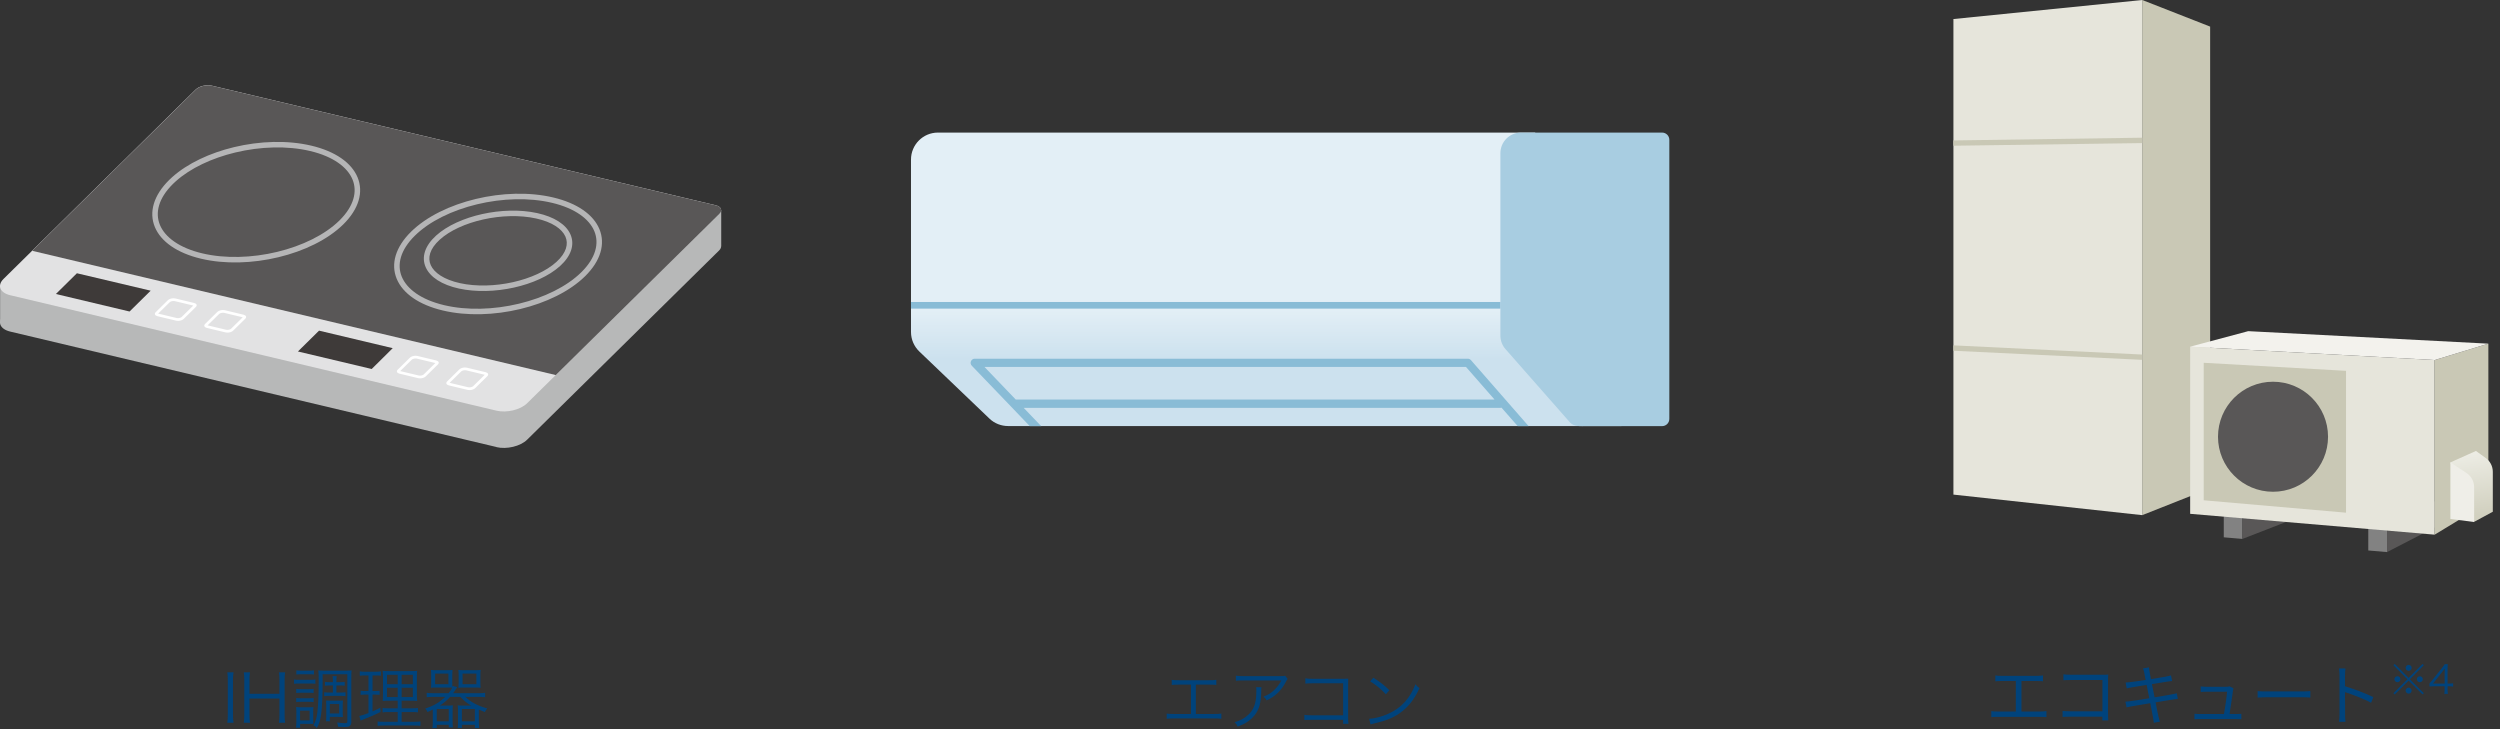
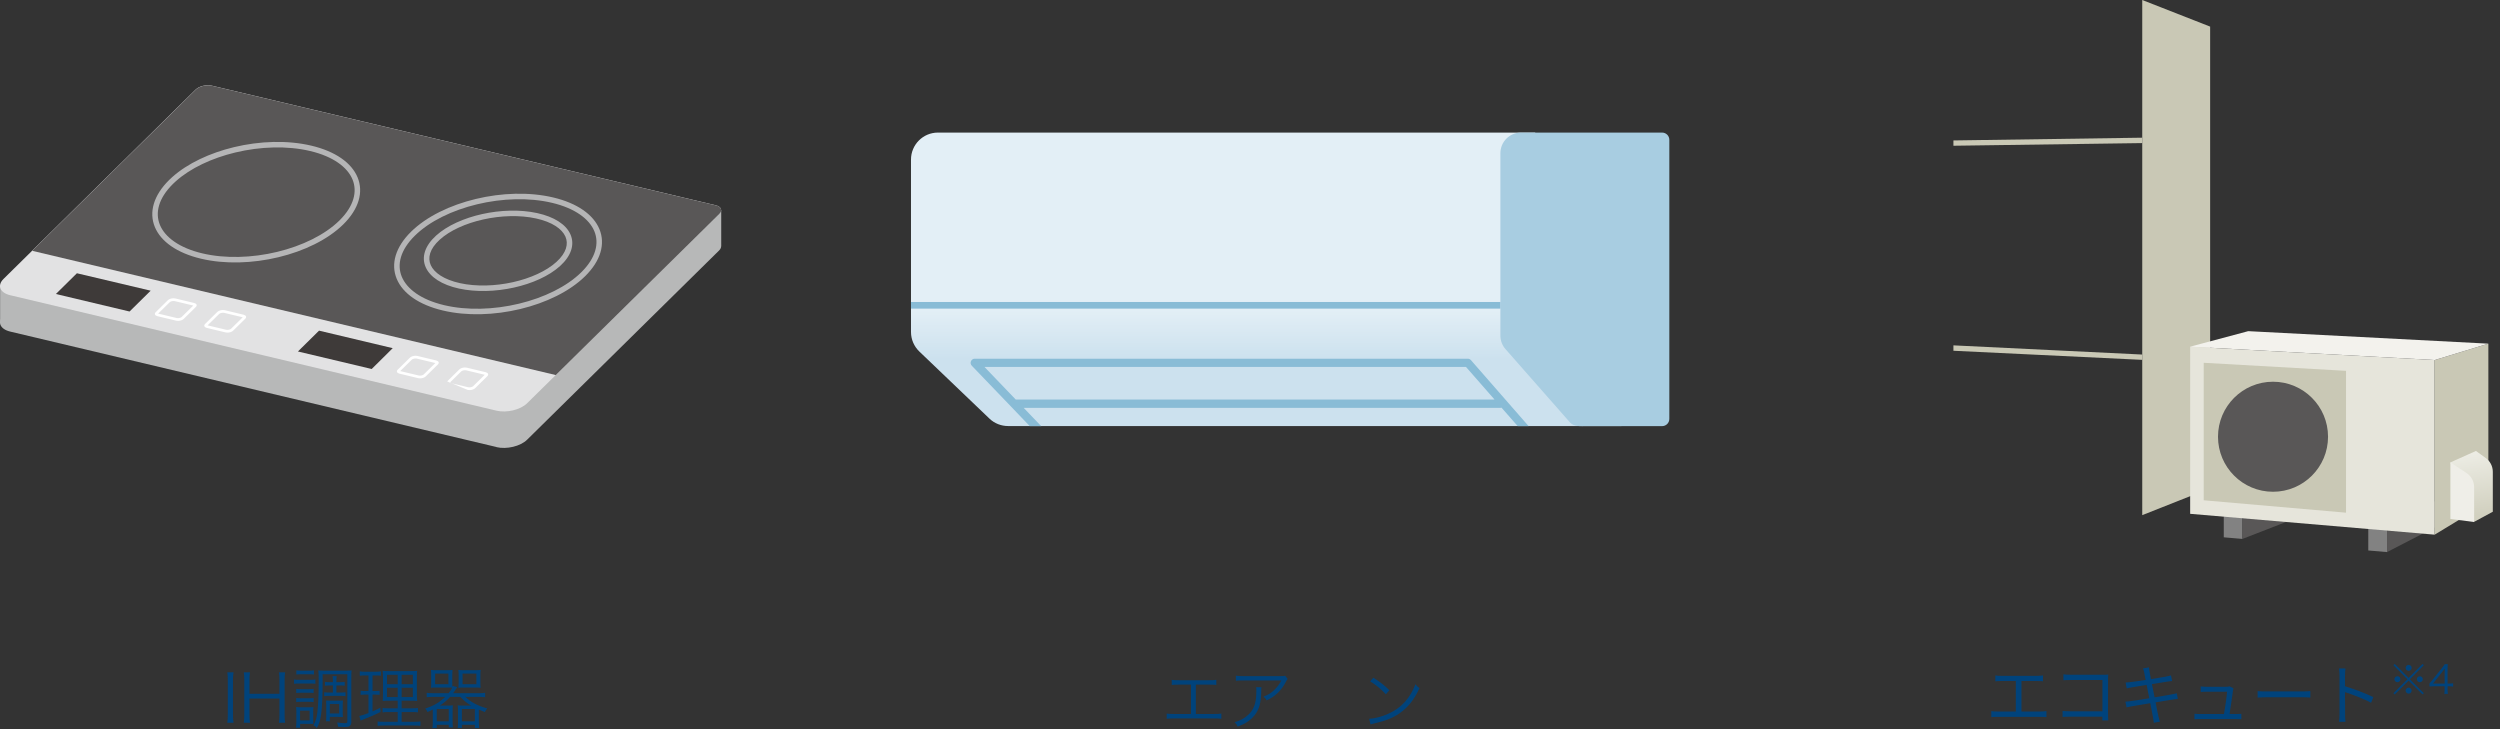
<svg xmlns="http://www.w3.org/2000/svg" width="264" height="77" viewBox="0 0 264 77" fill="none">
  <rect x="0" y="0" width="264" height="77" fill="#333333" stroke="none" />
  <path d="M0.011 30.206V34.056H3.561V30.126L0.011 30.206Z" fill="#B7B8B8" />
  <path d="M25.381 17.134C27.301 16.708 29.389 16.637 31.193 17.033C32.984 17.426 34.228 18.221 34.696 19.266C35.179 20.345 34.784 21.553 33.606 22.621C32.431 23.686 30.648 24.473 28.731 24.898C26.811 25.324 24.722 25.395 22.919 25C21.133 24.607 19.89 23.811 19.421 22.766C18.936 21.688 19.329 20.48 20.507 19.412C21.681 18.346 23.464 17.56 25.381 17.134ZM31.069 17.599C29.363 17.225 27.361 17.289 25.507 17.701C23.649 18.113 21.971 18.866 20.896 19.841C19.824 20.813 19.606 21.765 19.949 22.529C20.307 23.327 21.33 24.056 23.044 24.433C24.75 24.807 26.752 24.743 28.606 24.331C30.464 23.919 32.142 23.166 33.217 22.191C34.289 21.219 34.509 20.267 34.167 19.503C33.81 18.706 32.788 17.976 31.069 17.599Z" fill="#B5B5B6" />
  <path d="M76.161 25.996V22.176H72.011V27.146L76.201 25.996" fill="#B7B8B8" />
  <path d="M52.431 47.206L1.081 35.016C-0.009 34.756 -0.329 33.986 0.371 33.296L20.661 11.906C21.031 11.546 21.791 11.356 22.371 11.496L75.581 25.526C76.161 25.666 76.321 26.066 75.951 26.436L55.661 46.436C54.961 47.126 53.511 47.476 52.421 47.216L52.431 47.206Z" fill="#B7B8B8" />
  <path d="M52.431 43.366L1.081 31.176C-0.009 30.916 -0.329 30.146 0.371 29.456L20.661 9.456C21.031 9.096 21.791 8.906 22.371 9.046L75.581 21.676C76.161 21.816 76.321 22.216 75.951 22.586L55.661 42.586C54.961 43.276 53.511 43.626 52.421 43.366H52.431Z" fill="#E2E2E3" />
  <path d="M75.591 21.686L22.381 9.056C21.801 8.916 21.041 9.106 20.671 9.466L3.401 26.486L58.691 39.606L75.961 22.586C76.331 22.226 76.161 21.816 75.591 21.676V21.686Z" fill="#595757" />
  <path d="M24.71 15.539C27.417 14.888 30.356 14.781 32.889 15.384H32.888C35.417 15.984 37.127 17.193 37.761 18.73C38.404 20.29 37.897 22.071 36.255 23.692C34.611 25.311 32.107 26.513 29.403 27.163C26.696 27.814 23.756 27.921 21.224 27.318C18.695 26.718 16.986 25.509 16.352 23.972C15.708 22.412 16.215 20.631 17.858 19.01L18.176 18.711C19.816 17.243 22.175 16.149 24.71 15.539ZM32.754 15.948C30.327 15.371 27.481 15.47 24.845 16.104C22.372 16.698 20.111 17.758 18.565 19.142L18.265 19.423C16.728 20.941 16.364 22.48 16.888 23.75C17.421 25.043 18.918 26.174 21.359 26.754C23.786 27.331 26.631 27.233 29.267 26.599C31.905 25.964 34.302 24.801 35.848 23.279C37.385 21.761 37.748 20.222 37.225 18.952C36.692 17.66 35.195 16.528 32.754 15.948Z" fill="#B5B5B6" />
  <path d="M50.246 21.009C52.954 20.358 55.896 20.251 58.429 20.854H58.428C60.957 21.454 62.666 22.663 63.301 24.201C63.944 25.76 63.437 27.541 61.795 29.162C60.151 30.781 57.647 31.983 54.942 32.633C52.236 33.284 49.296 33.391 46.764 32.788C44.235 32.188 42.526 30.979 41.892 29.442C41.248 27.882 41.755 26.102 43.397 24.48C45.037 22.861 47.541 21.66 50.246 21.009ZM58.294 21.418C55.867 20.841 53.019 20.94 50.382 21.573C47.742 22.208 45.346 23.372 43.805 24.893C42.267 26.411 41.904 27.95 42.428 29.22C42.961 30.512 44.458 31.644 46.898 32.224C49.326 32.801 52.171 32.703 54.807 32.069C57.445 31.434 59.842 30.271 61.388 28.749C62.925 27.231 63.288 25.692 62.765 24.422C62.231 23.13 60.735 21.998 58.294 21.418Z" fill="#B5B5B6" />
  <path d="M50.921 22.604C52.841 22.178 54.929 22.107 56.733 22.503C58.519 22.896 59.763 23.691 60.232 24.736C60.716 25.814 60.324 27.023 59.146 28.091C57.971 29.156 56.188 29.943 54.271 30.368C52.351 30.794 50.263 30.865 48.459 30.47C46.673 30.076 45.43 29.281 44.961 28.236C44.476 27.158 44.869 25.95 46.047 24.882C47.221 23.817 49.004 23.03 50.921 22.604ZM56.609 23.069C54.903 22.695 52.901 22.759 51.047 23.171C49.189 23.583 47.511 24.336 46.436 25.311C45.364 26.283 45.146 27.235 45.489 27.999C45.847 28.797 46.87 29.526 48.584 29.903C50.29 30.277 52.292 30.213 54.146 29.802C56.004 29.389 57.681 28.636 58.757 27.661C59.828 26.689 60.046 25.737 59.703 24.973C59.345 24.176 58.323 23.446 56.609 23.069Z" fill="#B5B5B6" />
  <path d="M13.681 32.896L5.901 31.046L8.121 28.856L15.911 30.696L13.681 32.896Z" fill="#3E3A39" />
  <path d="M18.801 33.736C18.741 33.736 18.691 33.736 18.651 33.716L16.651 33.236C16.541 33.216 16.511 33.166 16.501 33.146L17.831 31.796C17.931 31.696 18.131 31.626 18.331 31.626C18.391 31.626 18.441 31.626 18.491 31.646L20.491 32.126C20.601 32.146 20.631 32.196 20.641 32.216L19.311 33.566C19.211 33.666 19.001 33.736 18.811 33.736H18.801Z" fill="#E2E2E3" />
  <path d="M18.321 31.786C18.321 31.786 18.411 31.786 18.441 31.796L20.411 32.266L19.191 33.466C19.131 33.526 18.971 33.596 18.791 33.596C18.751 33.596 18.701 33.596 18.671 33.586L16.701 33.116L17.921 31.916C17.981 31.856 18.141 31.786 18.321 31.786ZM18.321 31.496C18.091 31.496 17.851 31.576 17.721 31.706L16.441 32.966C16.271 33.136 16.351 33.316 16.611 33.386L18.611 33.866C18.671 33.876 18.731 33.886 18.801 33.886C19.031 33.886 19.271 33.806 19.401 33.676L20.681 32.416C20.851 32.246 20.771 32.066 20.511 31.996L18.511 31.516C18.451 31.506 18.391 31.496 18.321 31.496Z" fill="white" />
  <path d="M24.021 34.976C23.961 34.976 23.911 34.976 23.861 34.956L21.861 34.476C21.751 34.456 21.721 34.406 21.711 34.386L23.041 33.036C23.141 32.936 23.351 32.866 23.541 32.866C23.601 32.866 23.651 32.866 23.691 32.886L25.691 33.366C25.801 33.386 25.831 33.436 25.841 33.456L24.511 34.806C24.411 34.906 24.201 34.976 24.011 34.976H24.021Z" fill="#E2E2E3" />
  <path d="M23.541 33.026C23.541 33.026 23.631 33.026 23.661 33.036L25.631 33.506L24.411 34.706C24.351 34.766 24.191 34.836 24.011 34.836C23.971 34.836 23.921 34.836 23.891 34.826L21.921 34.356L23.141 33.156C23.201 33.096 23.361 33.026 23.541 33.026ZM23.541 32.736C23.311 32.736 23.071 32.816 22.941 32.946L21.661 34.206C21.491 34.376 21.571 34.556 21.831 34.626L23.831 35.106C23.891 35.116 23.951 35.126 24.021 35.126C24.251 35.126 24.491 35.046 24.621 34.916L25.901 33.656C26.071 33.486 25.991 33.306 25.731 33.236L23.731 32.756C23.671 32.746 23.611 32.736 23.541 32.736Z" fill="white" />
  <path d="M39.251 38.966L31.461 37.116L33.691 34.916L41.471 36.766L39.251 38.966Z" fill="#3E3A39" />
  <path d="M44.361 39.806C44.301 39.806 44.251 39.806 44.211 39.786L42.211 39.306C42.121 39.286 42.071 39.246 42.061 39.216L43.391 37.866C43.491 37.766 43.701 37.696 43.891 37.696C43.951 37.696 44.001 37.696 44.041 37.716L46.041 38.196C46.151 38.216 46.181 38.266 46.191 38.286L44.861 39.636C44.761 39.736 44.551 39.806 44.361 39.806Z" fill="#E2E2E3" />
  <path d="M43.881 37.856C43.881 37.856 43.971 37.856 44.001 37.866L45.971 38.336L44.751 39.536C44.691 39.596 44.531 39.666 44.351 39.666C44.311 39.666 44.261 39.666 44.231 39.656L42.261 39.186L43.481 37.986C43.541 37.926 43.701 37.856 43.881 37.856ZM43.881 37.566C43.651 37.566 43.411 37.646 43.281 37.776L42.001 39.036C41.831 39.206 41.911 39.386 42.171 39.456L44.171 39.936C44.231 39.946 44.291 39.956 44.361 39.956C44.591 39.956 44.831 39.876 44.961 39.746L46.241 38.486C46.411 38.316 46.331 38.136 46.071 38.066L44.071 37.586C44.011 37.576 43.951 37.566 43.881 37.566Z" fill="white" />
  <path d="M49.581 41.046C49.521 41.046 49.471 41.046 49.431 41.026L47.431 40.546C47.321 40.526 47.291 40.476 47.281 40.456L48.611 39.106C48.711 39.006 48.921 38.936 49.111 38.936C49.171 38.936 49.221 38.936 49.261 38.956L51.261 39.436C51.371 39.456 51.401 39.506 51.411 39.526L50.081 40.876C49.981 40.976 49.771 41.046 49.581 41.046Z" fill="#E2E2E3" />
-   <path d="M49.101 39.096C49.101 39.096 49.191 39.096 49.221 39.106L51.191 39.576L49.971 40.776C49.911 40.836 49.751 40.906 49.571 40.906C49.531 40.906 49.481 40.906 49.451 40.896L47.481 40.426L48.701 39.226C48.761 39.166 48.921 39.096 49.101 39.096ZM49.101 38.806C48.871 38.806 48.631 38.886 48.501 39.016L47.221 40.276C47.051 40.446 47.131 40.626 47.391 40.696L49.391 41.176C49.451 41.186 49.511 41.196 49.581 41.196C49.811 41.196 50.051 41.116 50.181 40.986L51.461 39.726C51.631 39.556 51.551 39.376 51.291 39.306L49.291 38.826C49.231 38.816 49.171 38.806 49.101 38.806Z" fill="white" />
+   <path d="M49.101 39.096C49.101 39.096 49.191 39.096 49.221 39.106L51.191 39.576L49.971 40.776C49.911 40.836 49.751 40.906 49.571 40.906C49.531 40.906 49.481 40.906 49.451 40.896L47.481 40.426L48.701 39.226C48.761 39.166 48.921 39.096 49.101 39.096ZM49.101 38.806C48.871 38.806 48.631 38.886 48.501 39.016L47.221 40.276L49.391 41.176C49.451 41.186 49.511 41.196 49.581 41.196C49.811 41.196 50.051 41.116 50.181 40.986L51.461 39.726C51.631 39.556 51.551 39.376 51.291 39.306L49.291 38.826C49.231 38.816 49.171 38.806 49.101 38.806Z" fill="white" />
  <path d="M45.751 73.203H47.368C47.571 72.958 47.669 72.804 47.753 72.615C47.606 72.601 47.487 72.601 47.186 72.601H46.094C45.877 72.601 45.695 72.608 45.506 72.629C45.527 72.447 45.534 72.279 45.534 72.083V71.32C45.534 71.103 45.527 70.928 45.506 70.746C45.688 70.767 45.849 70.774 46.101 70.774H47.186C47.445 70.774 47.62 70.767 47.781 70.746C47.767 70.907 47.76 71.082 47.76 71.313V72.125C47.76 72.377 47.76 72.454 47.767 72.58C47.788 72.517 47.795 72.496 47.809 72.44L48.278 72.566C48.103 72.839 48.033 72.951 47.844 73.203H50.539C50.833 73.203 51.043 73.189 51.232 73.161V73.63C51.015 73.602 50.812 73.588 50.539 73.588H49.132C49.776 74.183 50.455 74.54 51.449 74.806C51.316 74.974 51.309 74.988 51.204 75.198C50.91 75.086 50.798 75.037 50.567 74.932V76.262C50.567 76.493 50.581 76.731 50.609 76.878H50.147V76.542H48.775V76.878H48.327C48.348 76.717 48.362 76.556 48.362 76.353V75.051C48.362 74.82 48.355 74.68 48.334 74.484C48.502 74.505 48.67 74.512 48.915 74.512H49.755C49.321 74.26 48.957 73.966 48.614 73.588H47.536C47.207 73.952 46.864 74.239 46.437 74.512H47.249C47.487 74.512 47.648 74.505 47.823 74.484C47.802 74.645 47.795 74.813 47.795 75.051V76.29C47.795 76.5 47.802 76.668 47.83 76.822H47.389V76.542H46.122V76.885H45.66C45.688 76.703 45.702 76.493 45.702 76.262V74.932C45.485 75.037 45.408 75.079 45.135 75.198C45.114 75.093 45.044 74.981 44.904 74.82C45.807 74.533 46.395 74.183 47.018 73.588H45.751C45.464 73.588 45.247 73.602 45.058 73.63V73.161C45.254 73.189 45.443 73.203 45.751 73.203ZM45.947 71.131V72.251H47.354V71.131H45.947ZM46.122 74.869V76.171H47.389V74.869H46.122ZM48.775 74.869V76.171H50.147V74.869H48.775ZM50.728 71.32V72.083C50.728 72.307 50.735 72.461 50.756 72.629C50.56 72.608 50.378 72.601 50.154 72.601H49.006C48.761 72.601 48.572 72.608 48.404 72.629C48.425 72.447 48.432 72.321 48.432 72.125V71.306C48.432 71.096 48.425 70.914 48.404 70.746C48.565 70.767 48.74 70.774 48.999 70.774H50.147C50.406 70.774 50.567 70.767 50.756 70.746C50.735 70.914 50.728 71.075 50.728 71.32ZM48.845 71.131V72.251H50.308V71.131H48.845Z" fill="#00437C" />
  <path d="M38.912 71.327H38.548C38.268 71.327 38.184 71.334 37.995 71.362V70.893C38.163 70.928 38.31 70.935 38.583 70.935H39.647C39.913 70.935 40.053 70.928 40.221 70.893V71.355C40.039 71.334 39.906 71.327 39.682 71.327H39.339V72.972H39.619C39.822 72.972 39.927 72.965 40.088 72.937V73.378C39.927 73.357 39.794 73.35 39.619 73.35H39.339V75.128C39.682 74.981 39.801 74.925 40.158 74.743L40.186 75.184C39.5 75.52 39.367 75.576 38.366 75.975C38.205 76.038 38.17 76.052 38.086 76.094L37.946 75.604C38.205 75.548 38.429 75.478 38.912 75.303V73.35H38.541C38.352 73.35 38.233 73.357 38.079 73.385V72.937C38.233 72.965 38.338 72.972 38.548 72.972H38.912V71.327ZM41.999 73.994H41.285C40.844 73.994 40.613 74.001 40.417 74.022C40.431 73.903 40.431 73.833 40.431 73.77C40.438 73.588 40.438 73.588 40.445 73.217V71.726C40.445 71.285 40.431 71.054 40.41 70.837C40.62 70.865 40.837 70.872 41.313 70.872H43.154C43.644 70.872 43.854 70.865 44.05 70.837C44.029 71.033 44.022 71.306 44.022 71.719V73.126C44.022 73.581 44.029 73.84 44.05 74.022C43.798 74.001 43.609 73.994 43.21 73.994H42.412V74.799H43.448C43.791 74.799 43.945 74.792 44.134 74.764V75.226C43.938 75.198 43.77 75.191 43.448 75.191H42.412V76.22H43.714C44.05 76.22 44.211 76.213 44.4 76.185V76.647C44.197 76.619 44.036 76.612 43.7 76.612H40.571C40.235 76.612 40.074 76.619 39.878 76.647V76.185C40.06 76.213 40.207 76.22 40.543 76.22H41.999V75.191H41.075C40.739 75.191 40.585 75.198 40.403 75.226V74.764C40.578 74.792 40.725 74.799 41.075 74.799H41.999V73.994ZM41.999 71.257H40.865V72.251H41.999V71.257ZM42.412 71.257V72.251H43.595V71.257H42.412ZM41.999 72.622H40.865V73.609H41.999V72.622ZM42.412 72.622V73.609H43.595V72.622H42.412Z" fill="#00437C" />
  <path d="M35.153 72.384H34.81C34.607 72.384 34.474 72.391 34.313 72.412V72.006C34.495 72.034 34.628 72.041 34.803 72.041H35.153V71.943C35.153 71.684 35.146 71.558 35.118 71.397H35.559C35.531 71.551 35.524 71.684 35.524 71.95V72.041H35.888C36.105 72.041 36.231 72.034 36.399 72.006V72.412C36.252 72.391 36.126 72.384 35.888 72.384H35.524V73.133H35.986C36.217 73.133 36.336 73.126 36.483 73.098V73.518C36.329 73.49 36.224 73.483 35.993 73.483H34.712C34.502 73.483 34.39 73.49 34.236 73.518V73.098C34.383 73.126 34.502 73.133 34.712 73.133H35.153V72.384ZM31.296 71.229V70.788C31.45 70.816 31.555 70.823 31.8 70.823H32.647C32.885 70.823 32.997 70.816 33.151 70.788V71.229C33.011 71.208 32.85 71.201 32.647 71.201H31.8C31.59 71.201 31.45 71.208 31.296 71.229ZM31.051 72.209V71.754C31.226 71.782 31.345 71.789 31.611 71.789H32.745C33.032 71.789 33.158 71.782 33.305 71.754V72.209C33.158 72.188 33.046 72.181 32.794 72.181H31.611C31.366 72.181 31.212 72.188 31.051 72.209ZM31.282 73.182V72.748C31.408 72.769 31.534 72.776 31.758 72.776H32.654C32.878 72.776 32.983 72.769 33.116 72.748V73.182C32.962 73.161 32.864 73.154 32.654 73.154H31.758C31.534 73.154 31.422 73.161 31.282 73.182ZM31.282 74.141V73.707C31.415 73.728 31.513 73.735 31.758 73.735H32.647C32.885 73.735 32.983 73.728 33.116 73.707V74.141C32.969 74.12 32.857 74.113 32.647 74.113H31.751C31.541 74.113 31.408 74.12 31.282 74.141ZM31.695 76.85H31.261C31.282 76.647 31.296 76.402 31.296 76.171V75.233C31.296 75.009 31.289 74.855 31.268 74.659C31.387 74.68 31.471 74.687 31.716 74.687H32.675L32.857 74.68H32.948C32.983 74.68 33.018 74.68 33.095 74.673C33.081 74.785 33.074 74.897 33.074 75.212V76.024C33.074 76.227 33.081 76.36 33.088 76.451C33.011 76.444 32.878 76.437 32.696 76.437H31.695V76.85ZM31.688 75.044V76.073H32.696V75.044H31.688ZM36.189 74.407V75.345C36.189 75.513 36.196 75.618 36.21 75.723C36.189 75.716 36.168 75.716 36.161 75.716C36.161 75.716 36.119 75.716 36.07 75.723C36.063 75.723 36.049 75.723 36.042 75.723C35.993 75.723 35.993 75.723 35.713 75.702H34.831V76.164H34.425C34.446 76.038 34.453 75.877 34.453 75.632V74.428C34.453 74.239 34.446 74.106 34.432 73.973C34.579 73.987 34.712 73.994 34.915 73.994H35.713C35.951 73.994 36.091 73.987 36.21 73.973C36.196 74.099 36.189 74.218 36.189 74.407ZM34.831 74.344V75.345H35.818V74.344H34.831ZM37.099 71.481V76.241C37.099 76.451 37.036 76.605 36.917 76.682C36.819 76.745 36.651 76.773 36.364 76.773C36.21 76.773 36.119 76.766 35.692 76.738C35.678 76.549 35.664 76.479 35.601 76.29C35.944 76.346 36.175 76.367 36.427 76.367C36.63 76.367 36.679 76.325 36.679 76.157V71.201H34.068V72.02C34.068 73.56 34.012 74.778 33.9 75.492C33.816 76.059 33.676 76.5 33.459 76.892C33.34 76.731 33.291 76.689 33.102 76.584C33.333 76.171 33.431 75.863 33.508 75.247C33.606 74.519 33.655 73.343 33.655 71.908C33.655 71.25 33.648 71.082 33.613 70.795C33.802 70.816 33.956 70.823 34.292 70.823H36.448C36.798 70.823 36.945 70.816 37.127 70.795C37.106 70.977 37.099 71.159 37.099 71.481Z" fill="#00437C" />
  <path d="M29.453 70.998H30.111C30.069 71.264 30.055 71.439 30.055 71.768V75.534C30.055 75.877 30.069 76.045 30.111 76.318H29.453C29.495 76.059 29.509 75.87 29.509 75.534V73.763H26.345V75.534C26.345 75.884 26.359 76.066 26.401 76.318H25.743C25.785 76.08 25.799 75.877 25.799 75.534V71.782C25.799 71.446 25.785 71.243 25.743 70.998H26.401C26.359 71.257 26.345 71.439 26.345 71.768V73.266H29.509V71.782C29.509 71.453 29.495 71.236 29.453 70.998Z" fill="#00437C" />
  <path d="M24 70.998H24.665C24.623 71.229 24.602 71.488 24.602 71.782V75.534C24.602 75.842 24.623 76.08 24.665 76.318H24C24.042 76.059 24.056 75.884 24.056 75.534V71.782C24.056 71.432 24.042 71.25 24 70.998Z" fill="#00437C" />
  <path d="M162.121 36.28V14H99.051C97.471 14 96.201 15.28 96.201 16.85V35.06C96.201 35.84 96.521 36.58 97.081 37.12L104.481 44.2C105.011 44.71 105.721 44.99 106.451 44.99H171.231L162.121 36.27V36.28Z" fill="url(#paint0_linear_211_1392)" />
  <path d="M167.541 45H175.511C175.941 45 176.281 44.66 176.281 44.23V14.77C176.281 14.34 175.941 14 175.511 14H160.621C159.421 14 158.441 14.97 158.441 16.18V35.43C158.441 35.98 158.641 36.5 159.011 36.9L165.801 44.62C166.211 45.07 166.921 45 167.531 45H167.541Z" fill="#A8CDE1" />
  <path d="M158.441 31.89H96.201V32.59H158.441V31.89Z" fill="#89BCD6" />
  <path d="M161.421 45L155.331 38.03C155.251 37.94 155.131 37.88 155.001 37.88H102.931C102.761 37.88 102.601 37.98 102.531 38.15C102.461 38.31 102.501 38.5 102.621 38.62L106.771 42.94L108.741 45H109.951L108.101 43.07H158.441C158.441 43.07 158.521 43.06 158.561 43.05L160.271 45H161.431H161.421ZM107.261 42.19L103.961 38.75H154.811L157.821 42.19H107.261Z" fill="#89BCD6" />
  <path d="M144.684 71.945L145.027 71.567C145.776 72.043 146.21 72.386 146.714 72.883L146.35 73.317C145.846 72.771 145.293 72.316 144.684 71.945ZM144.733 76.495L144.579 75.907C145.125 75.886 145.965 75.669 146.616 75.368C147.967 74.766 148.905 73.737 149.472 72.253C149.633 72.47 149.703 72.533 149.899 72.666C149.339 73.884 148.688 74.703 147.764 75.34C147.043 75.83 146.322 76.117 145.153 76.383C144.964 76.425 144.908 76.439 144.733 76.495Z" fill="#00437C" />
-   <path d="M141.835 76.012H138.489C137.922 76.019 137.922 76.019 137.74 76.04V75.487C137.971 75.529 138.069 75.536 138.503 75.536H141.835V72.155H138.65C138.23 72.155 138.083 72.162 137.845 72.19V71.63C138.09 71.672 138.195 71.679 138.65 71.679H142.01C142.101 71.679 142.199 71.672 142.374 71.665C142.36 71.84 142.36 71.959 142.36 72.211V75.795C142.36 76.054 142.374 76.306 142.395 76.432H141.835V76.012Z" fill="#00437C" />
  <path d="M135.696 71.35L135.976 71.686C135.906 71.777 135.892 71.798 135.808 71.966C135.325 72.904 134.674 73.541 133.764 73.961C133.659 73.786 133.603 73.723 133.421 73.562C133.911 73.373 134.198 73.205 134.527 72.897C134.849 72.596 135.108 72.253 135.311 71.854H131.335C130.95 71.854 130.768 71.861 130.509 71.889V71.35C130.747 71.385 130.943 71.399 131.342 71.399H135.101C135.57 71.399 135.57 71.399 135.696 71.35ZM132.644 72.568H133.211C133.19 72.694 133.19 72.694 133.183 73.058C133.162 74.227 132.966 74.92 132.49 75.522C132.063 76.061 131.545 76.411 130.698 76.733C130.593 76.509 130.544 76.439 130.376 76.264C130.943 76.096 131.293 75.921 131.657 75.62C132.399 75.025 132.672 74.311 132.672 72.946C132.672 72.75 132.665 72.701 132.644 72.568Z" fill="#00437C" />
  <path d="M126.281 72.295V75.396H128.157C128.577 75.396 128.724 75.389 128.976 75.354V75.9C128.738 75.872 128.535 75.865 128.164 75.865H124.006C123.642 75.865 123.439 75.872 123.201 75.9V75.354C123.453 75.389 123.6 75.396 124.013 75.396H125.763V72.295H124.545C124.167 72.295 123.971 72.302 123.733 72.33V71.791C123.978 71.826 124.146 71.833 124.552 71.833H127.625C128.031 71.833 128.199 71.826 128.444 71.791V72.33C128.206 72.302 128.01 72.295 127.632 72.295H126.281Z" fill="#00437C" />
  <path d="M226.221 54.4L233.391 51.56V2.81L226.221 0V54.4Z" fill="#C9C8B5" />
-   <path d="M226.221 54.4L206.281 52.23V2.01L226.221 0V54.4Z" fill="#E6E5DB" />
  <path d="M226.221 38L206.281 37.04V36.47L226.221 37.44V38Z" fill="#C9C8B5" />
  <path d="M226.221 15.11L206.281 15.39V14.83L226.221 14.54V15.11Z" fill="#C9C8B5" />
  <path d="M236.801 56.91L234.831 56.74V51.56H236.801V56.91Z" fill="#828282" />
  <path d="M236.801 56.91L244.371 53.97V51.56H236.801V56.91Z" fill="#595757" />
  <path d="M252.071 58.3L250.091 58.13V52.95H252.071V58.3Z" fill="#828282" />
  <path d="M252.071 58.3L259.631 54.39V52.95H252.071V58.3Z" fill="#595757" />
  <path d="M257.101 56.46L231.281 54.26V36.61L257.101 38.02V56.46Z" fill="#E6E5DB" />
  <path d="M257.101 56.46L262.771 53.02V36.29L257.101 38.02V56.46Z" fill="#C9C8B5" />
  <path d="M231.281 36.61L237.411 34.97L262.771 36.29L257.101 38.02L231.281 36.61Z" fill="#F3F2ED" />
  <path d="M247.741 54.14L232.711 52.83V38.31L247.741 39.16V54.14Z" fill="#C9C8B5" />
  <path d="M240.031 51.93C243.24 51.93 245.841 49.329 245.841 46.12C245.841 42.911 243.24 40.31 240.031 40.31C236.822 40.31 234.221 42.911 234.221 46.12C234.221 49.329 236.822 51.93 240.031 51.93Z" fill="#595757" />
  <path d="M258.761 48.83L261.461 47.62L262.501 48.37C262.971 48.71 263.241 49.25 263.241 49.83V54.04L261.281 55.1L258.751 48.83H258.761Z" fill="url(#paint1_linear_211_1392)" />
  <path d="M261.271 55.13L258.761 54.8V48.83L260.461 49.95C260.971 50.28 261.271 50.85 261.271 51.45V55.13Z" fill="#EFEEE8" />
  <path d="M247.053 75.394C247.053 75.329 247.053 75.198 247.053 75.002C247.053 74.801 247.053 74.566 247.053 74.295C247.053 74.02 247.053 73.733 247.053 73.434C247.053 73.131 247.053 72.837 247.053 72.552C247.053 72.267 247.053 72.015 247.053 71.796C247.053 71.577 247.053 71.418 247.053 71.32C247.053 71.222 247.048 71.103 247.039 70.963C247.029 70.823 247.015 70.699 246.997 70.592H247.683C247.673 70.695 247.662 70.816 247.648 70.956C247.638 71.096 247.634 71.217 247.634 71.32C247.634 71.502 247.634 71.721 247.634 71.978C247.634 72.23 247.634 72.501 247.634 72.79C247.634 73.075 247.634 73.359 247.634 73.644C247.638 73.924 247.641 74.188 247.641 74.435C247.641 74.678 247.641 74.885 247.641 75.058C247.641 75.226 247.641 75.338 247.641 75.394C247.641 75.469 247.641 75.555 247.641 75.653C247.645 75.751 247.652 75.851 247.662 75.954C247.671 76.052 247.678 76.141 247.683 76.22H247.004C247.022 76.108 247.034 75.975 247.039 75.821C247.048 75.667 247.053 75.525 247.053 75.394ZM247.515 72.426C247.743 72.496 247.995 72.58 248.271 72.678C248.551 72.771 248.835 72.872 249.125 72.979C249.414 73.086 249.687 73.196 249.944 73.308C250.205 73.415 250.431 73.518 250.623 73.616L250.385 74.211C250.184 74.099 249.958 73.989 249.706 73.882C249.454 73.77 249.195 73.66 248.929 73.553C248.667 73.446 248.413 73.35 248.166 73.266C247.923 73.177 247.706 73.105 247.515 73.049V72.426Z" fill="#00437C" />
  <path d="M238.407 72.979C238.477 72.984 238.564 72.991 238.666 73C238.769 73.005 238.881 73.009 239.002 73.014C239.128 73.014 239.254 73.014 239.38 73.014C239.455 73.014 239.569 73.014 239.723 73.014C239.882 73.014 240.066 73.014 240.276 73.014C240.486 73.014 240.708 73.014 240.941 73.014C241.179 73.014 241.415 73.014 241.648 73.014C241.886 73.014 242.11 73.014 242.32 73.014C242.535 73.014 242.719 73.014 242.873 73.014C243.027 73.014 243.142 73.014 243.216 73.014C243.394 73.014 243.545 73.009 243.671 73C243.797 72.991 243.898 72.984 243.972 72.979V73.665C243.902 73.66 243.797 73.653 243.657 73.644C243.522 73.635 243.377 73.63 243.223 73.63C243.149 73.63 243.032 73.63 242.873 73.63C242.715 73.63 242.53 73.63 242.32 73.63C242.115 73.63 241.893 73.63 241.655 73.63C241.417 73.63 241.179 73.63 240.941 73.63C240.708 73.63 240.486 73.63 240.276 73.63C240.071 73.63 239.889 73.63 239.73 73.63C239.572 73.63 239.455 73.63 239.38 73.63C239.189 73.63 239.007 73.635 238.834 73.644C238.662 73.649 238.519 73.656 238.407 73.665V72.979Z" fill="#00437C" />
  <path d="M235.852 72.678C235.843 72.711 235.834 72.748 235.824 72.79C235.815 72.832 235.808 72.867 235.803 72.895C235.794 73.002 235.775 73.147 235.747 73.329C235.724 73.511 235.696 73.712 235.663 73.931C235.631 74.15 235.598 74.37 235.565 74.589C235.533 74.804 235.502 75.002 235.474 75.184C235.451 75.361 235.43 75.499 235.411 75.597H234.816C234.835 75.518 234.856 75.396 234.879 75.233C234.907 75.065 234.938 74.876 234.97 74.666C235.008 74.456 235.04 74.246 235.068 74.036C235.096 73.821 235.12 73.628 235.138 73.455C235.162 73.278 235.176 73.142 235.18 73.049C235.092 73.049 234.966 73.049 234.802 73.049C234.639 73.049 234.459 73.049 234.263 73.049C234.072 73.049 233.883 73.049 233.696 73.049C233.51 73.049 233.349 73.049 233.213 73.049C233.083 73.049 232.996 73.049 232.954 73.049C232.852 73.049 232.754 73.051 232.66 73.056C232.572 73.061 232.483 73.065 232.394 73.07V72.482C232.45 72.491 232.509 72.498 232.569 72.503C232.635 72.508 232.7 72.512 232.765 72.517C232.831 72.522 232.891 72.524 232.947 72.524C233.003 72.524 233.099 72.524 233.234 72.524C233.37 72.524 233.524 72.524 233.696 72.524C233.874 72.524 234.053 72.524 234.235 72.524C234.417 72.524 234.583 72.524 234.732 72.524C234.886 72.524 235.001 72.524 235.075 72.524C235.117 72.524 235.159 72.522 235.201 72.517C235.248 72.512 235.292 72.508 235.334 72.503C235.376 72.494 235.407 72.484 235.425 72.475L235.852 72.678ZM231.736 75.373C231.82 75.378 231.911 75.385 232.009 75.394C232.107 75.399 232.21 75.401 232.317 75.401C232.378 75.401 232.504 75.401 232.695 75.401C232.891 75.401 233.122 75.401 233.388 75.401C233.654 75.401 233.932 75.401 234.221 75.401C234.515 75.401 234.795 75.401 235.061 75.401C235.332 75.401 235.563 75.401 235.754 75.401C235.946 75.401 236.072 75.401 236.132 75.401C236.207 75.401 236.298 75.399 236.405 75.394C236.517 75.389 236.611 75.385 236.685 75.38V75.947C236.643 75.942 236.59 75.94 236.524 75.94C236.459 75.94 236.394 75.94 236.328 75.94C236.263 75.935 236.205 75.933 236.153 75.933C236.088 75.933 235.957 75.933 235.761 75.933C235.565 75.933 235.332 75.933 235.061 75.933C234.791 75.933 234.508 75.933 234.214 75.933C233.92 75.933 233.64 75.933 233.374 75.933C233.108 75.933 232.88 75.933 232.688 75.933C232.497 75.933 232.373 75.933 232.317 75.933C232.21 75.933 232.112 75.935 232.023 75.94C231.935 75.94 231.839 75.945 231.736 75.954V75.373Z" fill="#00437C" />
  <path d="M226.437 71.061C226.419 70.972 226.398 70.888 226.374 70.809C226.356 70.73 226.332 70.655 226.304 70.585L226.934 70.473C226.939 70.538 226.948 70.618 226.962 70.711C226.976 70.8 226.988 70.881 226.997 70.956C227.007 71.003 227.028 71.112 227.06 71.285C227.093 71.453 227.133 71.665 227.179 71.922C227.231 72.179 227.287 72.456 227.347 72.755C227.408 73.054 227.469 73.355 227.529 73.658C227.59 73.961 227.646 74.246 227.697 74.512C227.749 74.778 227.793 75.004 227.83 75.191C227.872 75.378 227.9 75.504 227.914 75.569C227.938 75.672 227.963 75.779 227.991 75.891C228.019 76.003 228.05 76.108 228.082 76.206L227.445 76.325C227.427 76.208 227.41 76.096 227.396 75.989C227.382 75.877 227.364 75.77 227.34 75.667C227.331 75.606 227.308 75.485 227.27 75.303C227.238 75.116 227.196 74.892 227.144 74.631C227.093 74.37 227.037 74.09 226.976 73.791C226.916 73.488 226.855 73.187 226.794 72.888C226.738 72.589 226.685 72.312 226.633 72.055C226.582 71.798 226.538 71.581 226.5 71.404C226.468 71.227 226.447 71.112 226.437 71.061ZM224.463 72.069C224.547 72.064 224.636 72.06 224.729 72.055C224.827 72.046 224.932 72.034 225.044 72.02C225.152 72.006 225.301 71.987 225.492 71.964C225.684 71.936 225.898 71.906 226.136 71.873C226.379 71.836 226.629 71.796 226.885 71.754C227.147 71.712 227.399 71.672 227.641 71.635C227.884 71.593 228.103 71.556 228.299 71.523C228.495 71.49 228.649 71.462 228.761 71.439C228.864 71.42 228.957 71.402 229.041 71.383C229.13 71.36 229.202 71.339 229.258 71.32L229.377 71.915C229.326 71.92 229.251 71.929 229.153 71.943C229.06 71.952 228.967 71.964 228.873 71.978C228.752 71.997 228.591 72.022 228.39 72.055C228.19 72.088 227.966 72.125 227.718 72.167C227.476 72.204 227.226 72.244 226.969 72.286C226.713 72.323 226.463 72.363 226.22 72.405C225.982 72.442 225.77 72.477 225.583 72.51C225.397 72.538 225.252 72.561 225.149 72.58C225.051 72.594 224.958 72.61 224.869 72.629C224.785 72.648 224.69 72.671 224.582 72.699L224.463 72.069ZM224.442 74.092C224.526 74.087 224.627 74.08 224.743 74.071C224.86 74.057 224.965 74.043 225.058 74.029C225.184 74.015 225.352 73.992 225.562 73.959C225.777 73.926 226.017 73.889 226.283 73.847C226.554 73.8 226.832 73.754 227.116 73.707C227.406 73.66 227.686 73.614 227.956 73.567C228.227 73.52 228.474 73.478 228.698 73.441C228.927 73.399 229.109 73.366 229.244 73.343C229.38 73.32 229.499 73.296 229.601 73.273C229.704 73.25 229.793 73.229 229.867 73.21L229.979 73.798C229.909 73.803 229.818 73.814 229.706 73.833C229.599 73.847 229.48 73.866 229.349 73.889C229.195 73.912 229.002 73.943 228.768 73.98C228.54 74.017 228.29 74.059 228.019 74.106C227.749 74.148 227.471 74.192 227.186 74.239C226.906 74.281 226.636 74.325 226.374 74.372C226.113 74.414 225.88 74.454 225.674 74.491C225.469 74.524 225.306 74.552 225.184 74.575C225.049 74.598 224.93 74.619 224.827 74.638C224.729 74.657 224.643 74.678 224.568 74.701L224.442 74.092Z" fill="#00437C" />
  <path d="M217.897 71.208C218.014 71.222 218.142 71.234 218.282 71.243C218.422 71.248 218.548 71.25 218.66 71.25H222.111C222.195 71.25 222.284 71.25 222.377 71.25C222.475 71.245 222.559 71.241 222.629 71.236C222.624 71.315 222.62 71.406 222.615 71.509C222.61 71.607 222.608 71.698 222.608 71.782V75.394C222.608 75.52 222.61 75.651 222.615 75.786C222.624 75.921 222.631 76.017 222.636 76.073H222.006C222.011 76.017 222.013 75.933 222.013 75.821C222.018 75.704 222.02 75.583 222.02 75.457V71.81H218.667C218.536 71.81 218.394 71.812 218.24 71.817C218.091 71.822 217.976 71.826 217.897 71.831V71.208ZM217.806 75.072C217.895 75.081 218.009 75.091 218.149 75.1C218.294 75.109 218.438 75.114 218.583 75.114H222.335V75.681H218.597C218.457 75.681 218.312 75.683 218.163 75.688C218.018 75.693 217.899 75.7 217.806 75.709V75.072Z" fill="#00437C" />
  <path d="M210.708 71.327C210.802 71.341 210.904 71.353 211.016 71.362C211.133 71.367 211.226 71.369 211.296 71.369H215.146C215.254 71.369 215.359 71.364 215.461 71.355C215.564 71.346 215.657 71.336 215.741 71.327V71.943C215.653 71.934 215.555 71.927 215.447 71.922C215.345 71.917 215.244 71.915 215.146 71.915H211.296C211.231 71.915 211.138 71.917 211.016 71.922C210.9 71.927 210.797 71.934 210.708 71.943V71.327ZM212.871 75.436V71.677H213.466V75.436H212.871ZM210.281 75.093C210.384 75.107 210.487 75.119 210.589 75.128C210.697 75.133 210.799 75.135 210.897 75.135H215.524C215.632 75.135 215.732 75.13 215.825 75.121C215.923 75.112 216.017 75.102 216.105 75.093V75.73C216.012 75.721 215.909 75.714 215.797 75.709C215.685 75.704 215.594 75.702 215.524 75.702H210.897C210.804 75.702 210.704 75.704 210.596 75.709C210.494 75.714 210.389 75.721 210.281 75.73V75.093Z" fill="#00437C" />
  <path d="M254.351 71.582L255.821 70.112L255.953 70.249L254.484 71.727L255.953 73.197L255.821 73.333L254.351 71.876L252.886 73.333L252.749 73.197L254.219 71.727L252.749 70.249L252.886 70.112L254.351 71.582ZM254.355 70.212C254.529 70.212 254.67 70.352 254.67 70.526C254.67 70.704 254.529 70.845 254.355 70.845C254.182 70.845 254.037 70.7 254.037 70.526C254.037 70.352 254.182 70.212 254.355 70.212ZM253.167 71.408C253.341 71.408 253.482 71.549 253.482 71.723C253.482 71.901 253.341 72.041 253.167 72.041C252.993 72.041 252.848 71.897 252.848 71.723C252.848 71.549 252.989 71.408 253.167 71.408ZM255.535 71.412C255.709 71.412 255.85 71.553 255.85 71.727C255.85 71.901 255.709 72.041 255.535 72.041C255.361 72.041 255.221 71.901 255.221 71.727C255.221 71.553 255.361 71.412 255.535 71.412ZM254.351 72.613C254.525 72.613 254.666 72.754 254.666 72.932C254.666 73.106 254.521 73.25 254.351 73.25C254.186 73.25 254.032 73.097 254.032 72.932C254.032 72.774 254.182 72.613 254.322 72.613C254.326 72.613 254.331 72.613 254.335 72.613C254.339 72.617 254.339 72.617 254.343 72.617C254.343 72.617 254.343 72.617 254.351 72.613ZM256.55 72.489V72.178C256.637 72.079 256.732 71.963 256.819 71.859L257.866 70.551C258.007 70.377 258.081 70.274 258.177 70.129H258.487C258.466 70.373 258.462 70.501 258.462 70.829V72.186H258.62C258.793 72.186 258.901 72.178 259.05 72.157V72.501C258.897 72.48 258.793 72.472 258.615 72.472H258.462V72.828C258.462 73.027 258.471 73.122 258.495 73.275H258.119C258.143 73.13 258.152 73.014 258.152 72.828V72.472H257.042C256.81 72.472 256.686 72.476 256.55 72.489ZM258.156 72.191V71.139C258.156 70.919 258.16 70.787 258.181 70.576C258.094 70.7 257.99 70.837 257.87 70.99L256.918 72.191H258.156Z" fill="#00437C" />
  <defs>
    <linearGradient id="paint0_linear_211_1392" x1="133.721" y1="14.08" x2="133.721" y2="45.03" gradientUnits="userSpaceOnUse">
      <stop offset="0.6" stop-color="#E3EFF6" />
      <stop offset="0.77" stop-color="#CCE1EE" />
    </linearGradient>
    <linearGradient id="paint1_linear_211_1392" x1="260.791" y1="47.72" x2="261.701" y2="54.42" gradientUnits="userSpaceOnUse">
      <stop stop-color="#EDEDE5" />
      <stop offset="1" stop-color="#D1D0BF" />
    </linearGradient>
  </defs>
</svg>